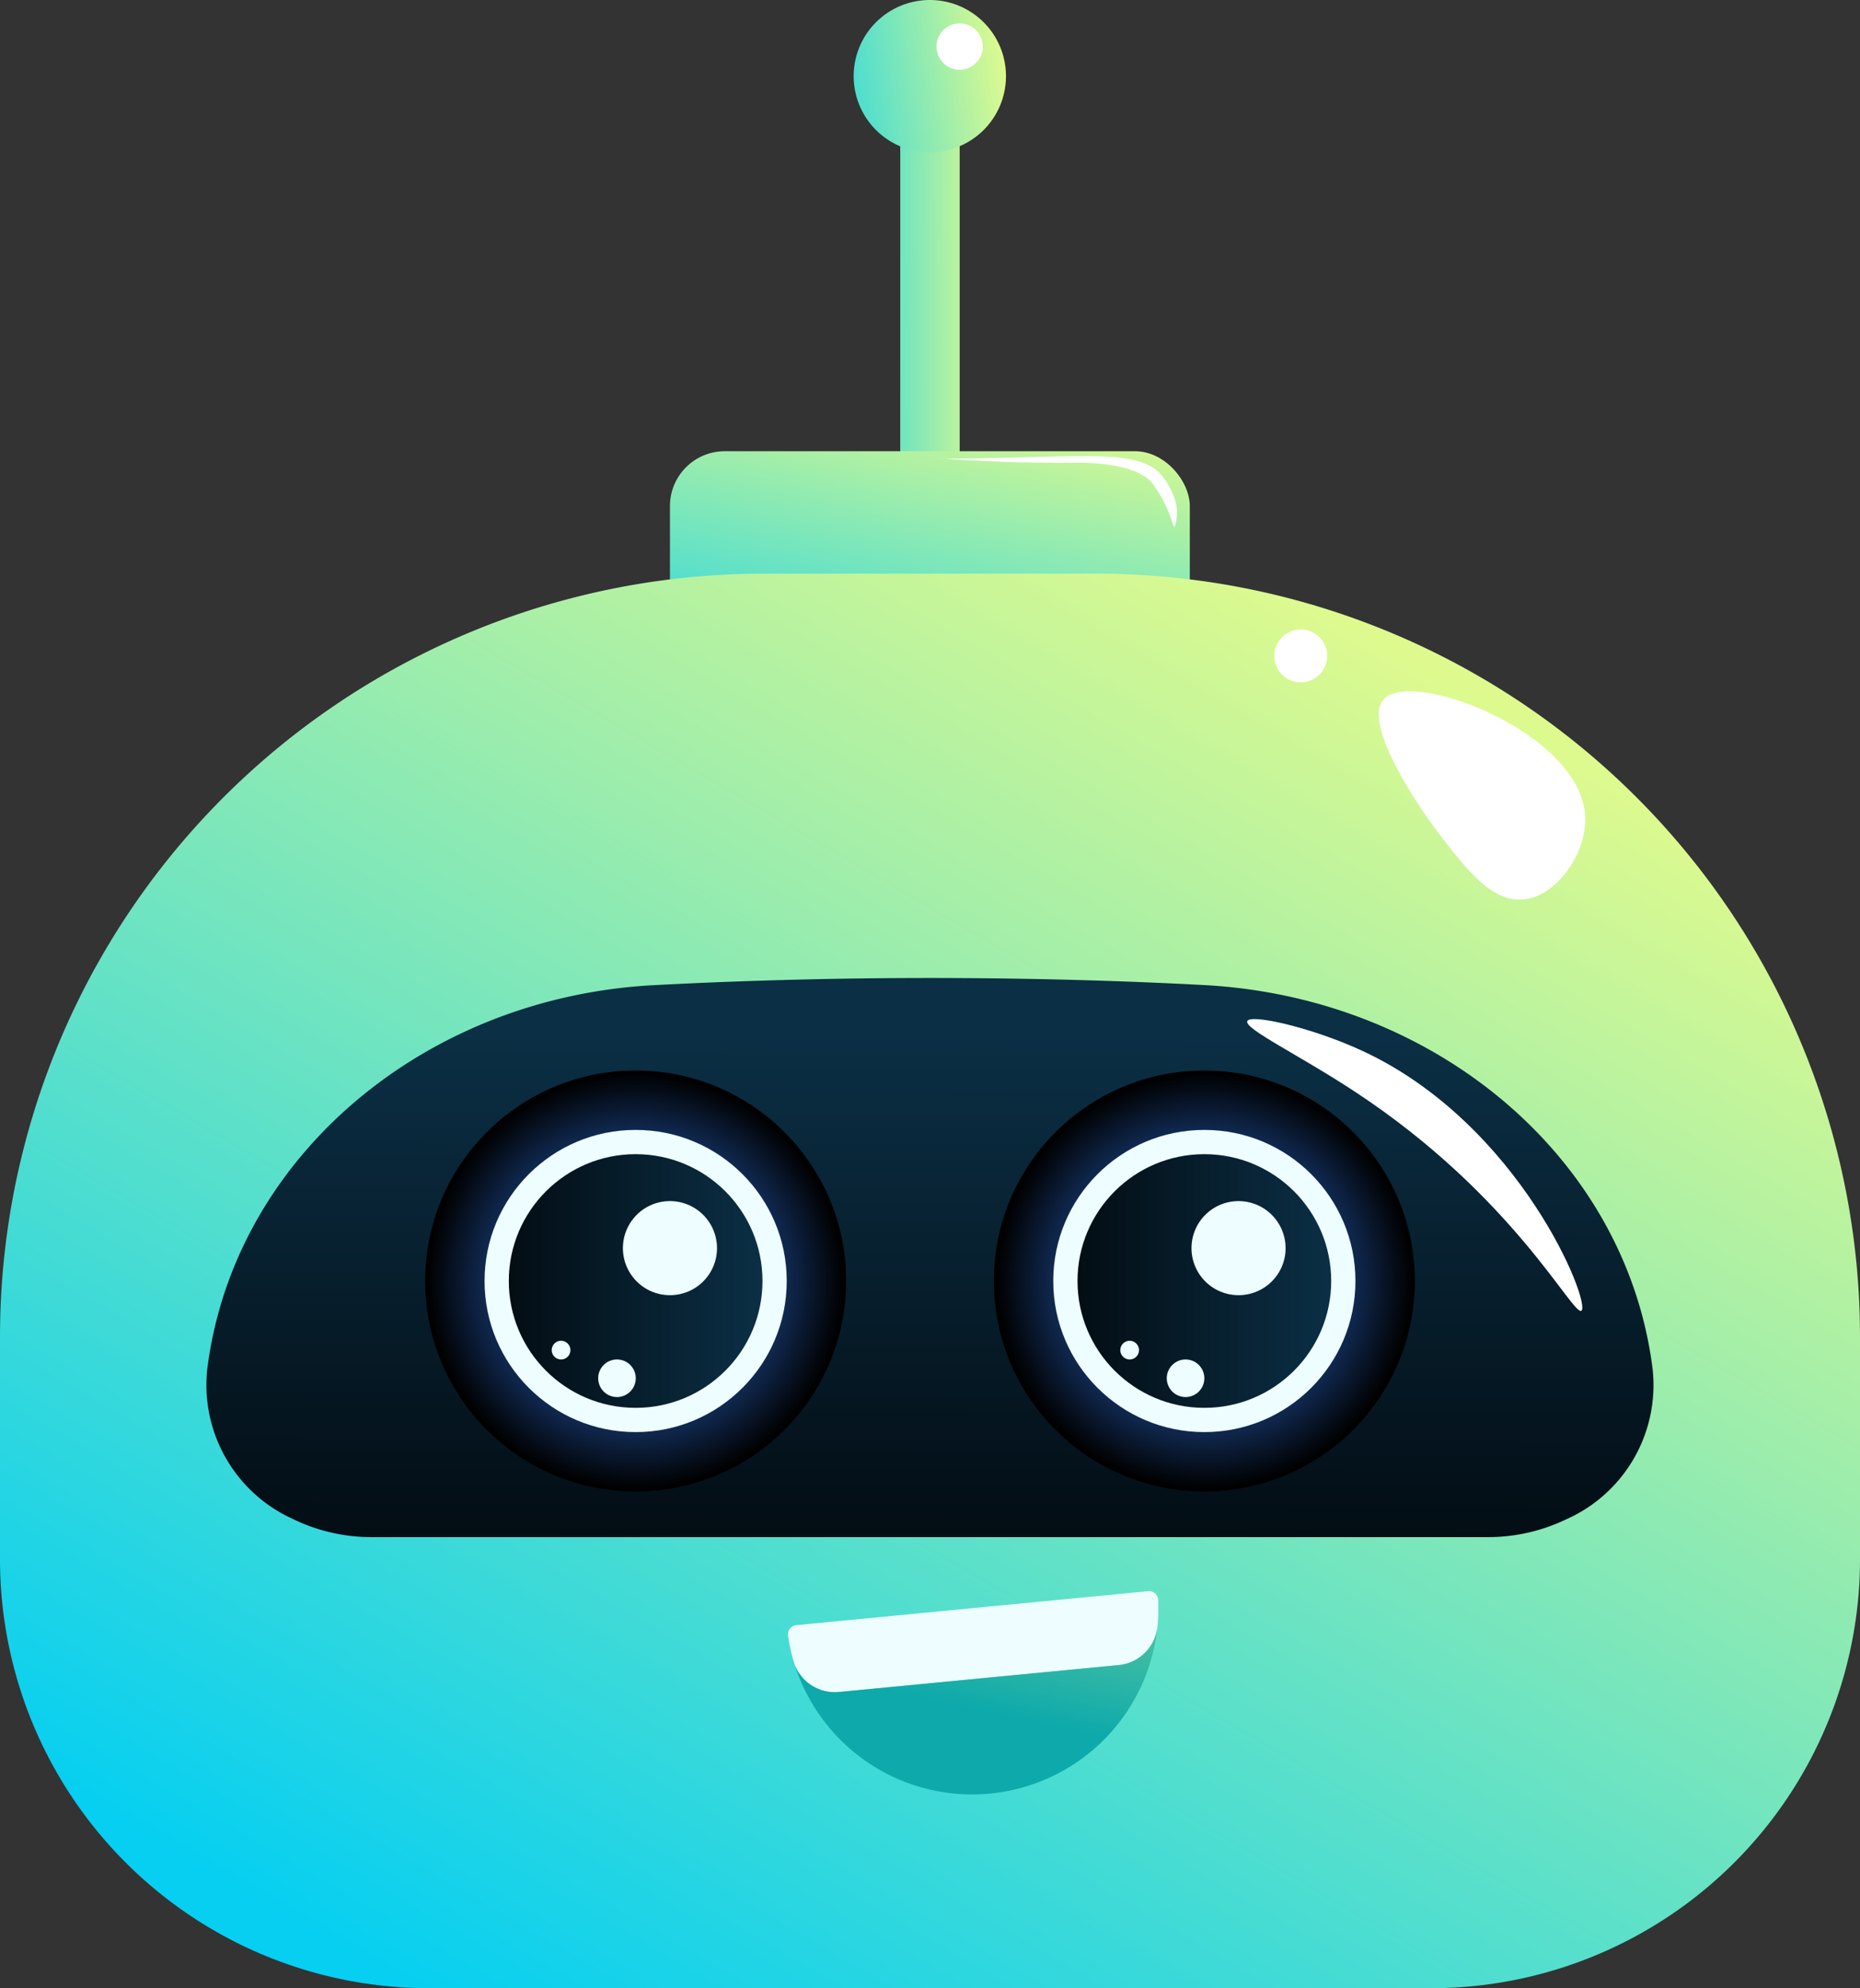
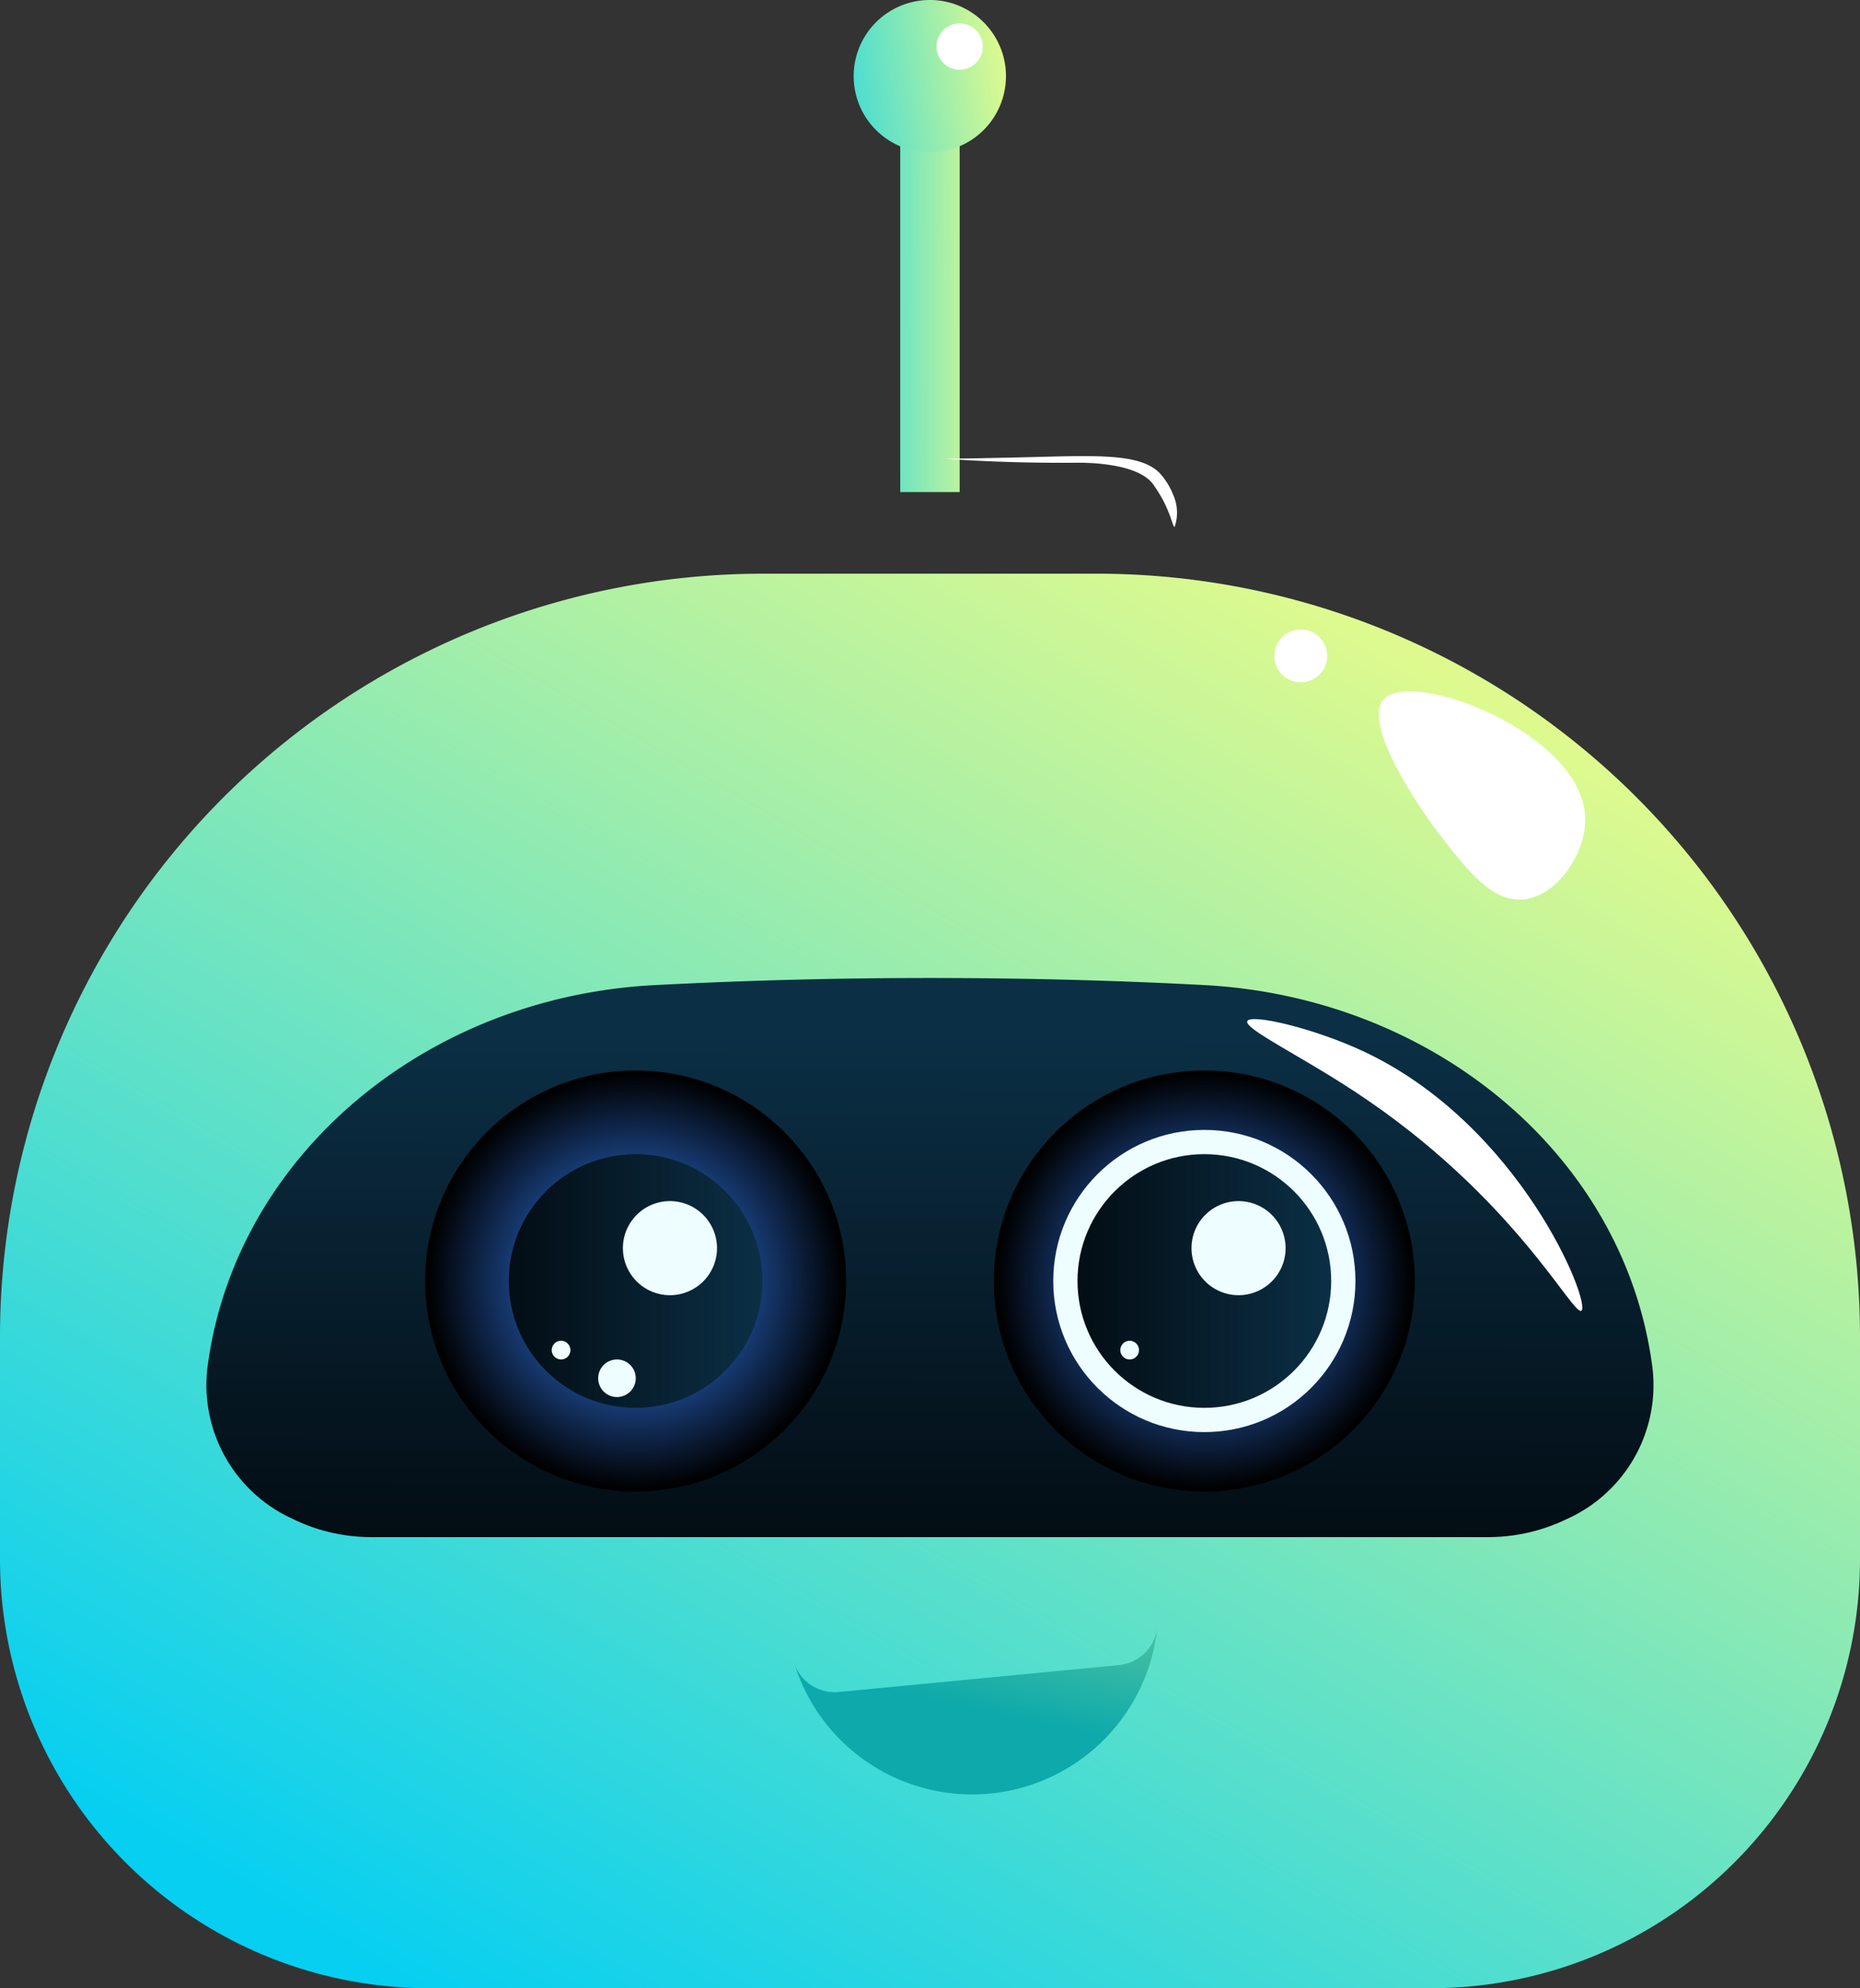
<svg xmlns="http://www.w3.org/2000/svg" xmlns:xlink="http://www.w3.org/1999/xlink" width="153.39" height="163.96" viewBox="0 0 153.39 163.96">
  <rect x="0" y="0" width="153.39" height="163.96" fill="#333333" stroke="none" />
  <defs>
    <linearGradient id="linear-gradient" x1="-1.539" y1="0.545" x2="1.461" y2="0.478" gradientUnits="objectBoundingBox">
      <stop offset="0.04" stop-color="#06cff1" />
      <stop offset="1" stop-color="#defa8e" />
    </linearGradient>
    <linearGradient id="linear-gradient-2" x1="0.18" y1="1.234" x2="0.788" y2="-0.16" xlink:href="#linear-gradient" />
    <linearGradient id="linear-gradient-3" x1="0.164" y1="1.011" x2="0.838" y2="0.125" xlink:href="#linear-gradient" />
    <linearGradient id="linear-gradient-4" x1="0.498" y1="0.997" x2="0.505" y2="0.1" gradientUnits="objectBoundingBox">
      <stop offset="0" stop-color="#030d14" />
      <stop offset="1" stop-color="#0b2f45" />
    </linearGradient>
    <radialGradient id="radial-gradient" cx="0.5" cy="0.5" r="0.495" gradientTransform="translate(0)" gradientUnits="objectBoundingBox">
      <stop offset="0.13" stop-color="#3280fc" />
      <stop offset="1" />
    </radialGradient>
    <linearGradient id="linear-gradient-5" x1="0" y1="0.5" x2="1" y2="0.5" xlink:href="#linear-gradient-4" />
    <linearGradient id="linear-gradient-6" x1="0" y1="0.5" x2="1" y2="0.5" xlink:href="#linear-gradient-4" />
    <linearGradient id="linear-gradient-7" x1="-0.552" y1="0.654" x2="0.997" y2="0.428" xlink:href="#linear-gradient" />
    <linearGradient id="linear-gradient-8" x1="0.351" y1="0.614" x2="1.353" y2="-1.558" gradientUnits="objectBoundingBox">
      <stop offset="0.07" stop-color="#0da9ab" />
      <stop offset="1" stop-color="#defa8e" />
    </linearGradient>
  </defs>
  <g id="_2" data-name="2" transform="translate(-115.55 -37.32)">
    <g id="Ñëîé_5" data-name="Ñëîé 5">
      <rect id="Rectangle_10" data-name="Rectangle 10" width="4.9" height="32.15" transform="translate(189.79 45.75)" fill="url(#linear-gradient)" />
-       <rect id="Rectangle_11" data-name="Rectangle 11" width="42.87" height="21.13" rx="4.52" transform="translate(170.8 74.53)" fill="url(#linear-gradient-2)" />
      <path id="Path_1" data-name="Path 1" d="M178.46,84.63h27.56a62.945,62.945,0,0,1,62.92,62.92v18.37a35.378,35.378,0,0,1-35.36,35.36H150.91a35.378,35.378,0,0,1-35.36-35.36V147.55a62.945,62.945,0,0,1,62.92-62.92Z" fill="url(#linear-gradient-3)" />
      <path id="Path_2" data-name="Path 2" d="M244.8,162.57h0a14.838,14.838,0,0,1-6.54,1.51H146.21a14.774,14.774,0,0,1-6.54-1.51h0a12.123,12.123,0,0,1-7.02-12.41l.05-.37c2.36-17.1,17.85-30.25,36.83-31.23,8.03-.42,16.46-.63,25.26-.58q10.335.06,19.96.57c19.06.98,34.66,14.08,37.03,31.24.02.12.03.25.05.37a12.109,12.109,0,0,1-7.02,12.41Z" fill="url(#linear-gradient-4)" />
      <g id="Group_9" data-name="Group 9">
        <circle id="Ellipse_1" data-name="Ellipse 1" cx="17.36" cy="17.36" r="17.36" transform="translate(150.61 125.6)" fill="url(#radial-gradient)" />
-         <circle id="Ellipse_2" data-name="Ellipse 2" cx="12.46" cy="12.46" r="12.46" transform="translate(155.51 130.5)" fill="#eefdff" />
        <circle id="Ellipse_3" data-name="Ellipse 3" cx="10.46" cy="10.46" r="10.46" transform="translate(157.51 132.5)" fill="url(#linear-gradient-5)" />
        <path id="Path_3" data-name="Path 3" d="M174.68,140.25a3.88,3.88,0,1,1-3.88-3.88A3.884,3.884,0,0,1,174.68,140.25Z" fill="#eefdff" />
        <circle id="Ellipse_4" data-name="Ellipse 4" cx="1.55" cy="1.55" r="1.55" transform="translate(164.88 149.43)" fill="#eefdff" />
        <path id="Path_4" data-name="Path 4" d="M162.59,148.66a.77.77,0,1,1-.77-.77A.77.77,0,0,1,162.59,148.66Z" fill="#eefdff" />
      </g>
      <g id="Group_10" data-name="Group 10">
        <circle id="Ellipse_5" data-name="Ellipse 5" cx="17.36" cy="17.36" r="17.36" transform="translate(197.51 125.6)" fill="url(#radial-gradient)" />
        <circle id="Ellipse_6" data-name="Ellipse 6" cx="12.46" cy="12.46" r="12.46" transform="translate(202.41 130.5)" fill="#eefdff" />
        <circle id="Ellipse_7" data-name="Ellipse 7" cx="10.46" cy="10.46" r="10.46" transform="translate(204.41 132.5)" fill="url(#linear-gradient-6)" />
        <path id="Path_5" data-name="Path 5" d="M221.57,140.25a3.88,3.88,0,1,1-3.88-3.88A3.884,3.884,0,0,1,221.57,140.25Z" fill="#eefdff" />
-         <circle id="Ellipse_8" data-name="Ellipse 8" cx="1.55" cy="1.55" r="1.55" transform="translate(211.77 149.43)" fill="#eefdff" />
        <path id="Path_6" data-name="Path 6" d="M209.48,148.66a.77.77,0,1,1-.77-.77A.77.77,0,0,1,209.48,148.66Z" fill="#eefdff" />
      </g>
      <path id="Path_7" data-name="Path 7" d="M198.51,43.6a6.28,6.28,0,1,1-6.28-6.28A6.278,6.278,0,0,1,198.51,43.6Z" fill="url(#linear-gradient-7)" />
      <path id="Path_8" data-name="Path 8" d="M196.6,41.16a1.91,1.91,0,1,1-1.91-1.91A1.91,1.91,0,0,1,196.6,41.16Z" fill="#fff" />
      <path id="Path_9" data-name="Path 9" d="M246.28,104.76c.08,2.93-2.31,6.43-5.05,6.73-2.57.28-4.62-2.34-6.73-5.05-2.08-2.67-6.64-9.52-4.83-11.46,2.39-2.56,16.42,2.86,16.61,9.77Z" fill="#fff" />
      <circle id="Ellipse_9" data-name="Ellipse 9" cx="2.18" cy="2.18" r="2.18" transform="translate(220.64 89.23)" fill="#fff" />
      <path id="Path_10" data-name="Path 10" d="M245.97,145.41c-.7.49-5.58-9.45-18.68-18.06-4.6-3.03-9.15-5.19-8.88-5.82s5.39.55,9.49,2.45c13.06,6.06,18.9,20.85,18.06,21.43Z" fill="#fff" />
      <path id="Path_11" data-name="Path 11" d="M212.43,80.78c-.16.02-.26-.89-1.02-2.31a12.637,12.637,0,0,0-.77-1.22c-1.32-1.81-5.77-1.77-6.12-1.77-6.94.06-11.41-.38-11.41-.34s3.26-.03,5.64-.08c6.73-.14,10.74-.5,12.46,1.3a5.74,5.74,0,0,1,1.07,1.72,3.614,3.614,0,0,1,.14,2.69Z" fill="#fff" />
-       <path id="Path_12" data-name="Path 12" d="M210.99,171.53a3.537,3.537,0,0,1-3.22,3.1l-22.99,2.22a3.539,3.539,0,0,1-3.75-2.43,14.343,14.343,0,0,1-.49-2.2.78.78,0,0,1,.15-.59.748.748,0,0,1,.53-.29l29.01-2.8a.783.783,0,0,1,.57.18.754.754,0,0,1,.26.54,16.973,16.973,0,0,1-.06,2.26Z" fill="#eefdff" />
      <path id="Path_13" data-name="Path 13" d="M210.99,171.53a15.353,15.353,0,0,1-29.87,3.17,3.559,3.559,0,0,0,3.66,2.15l23-2.21a3.546,3.546,0,0,0,3.21-3.1Z" fill="url(#linear-gradient-8)" />
    </g>
  </g>
</svg>